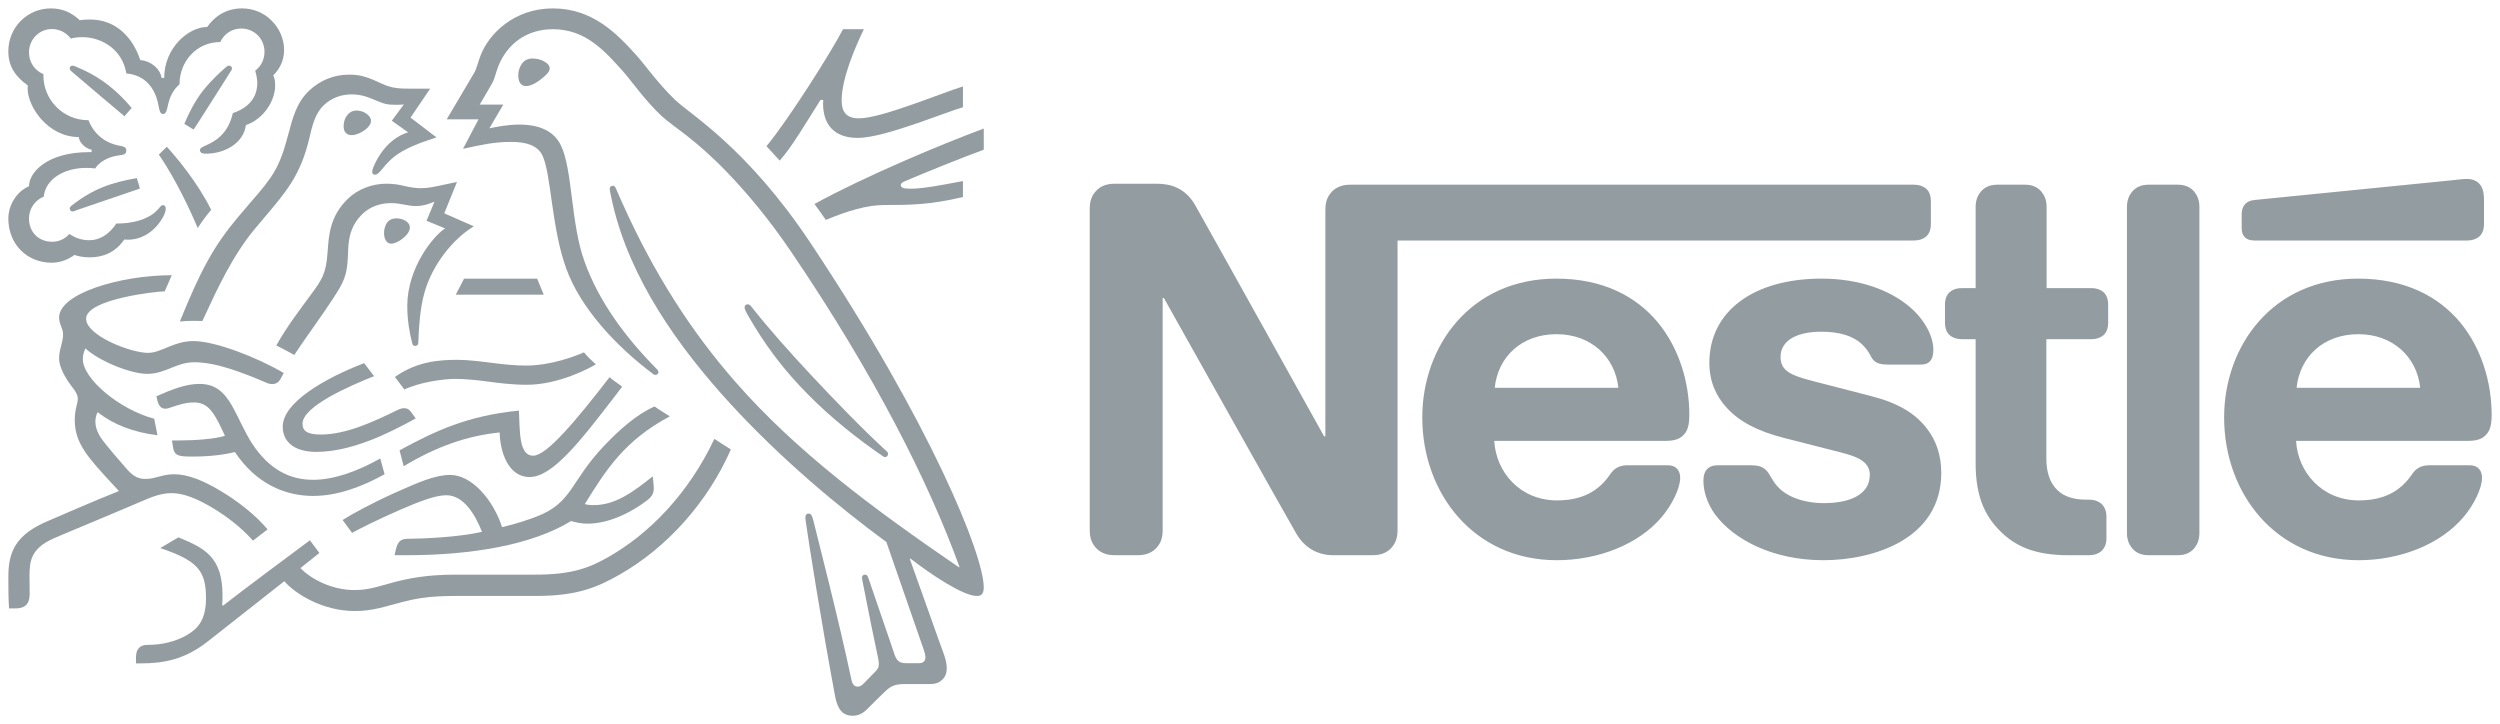
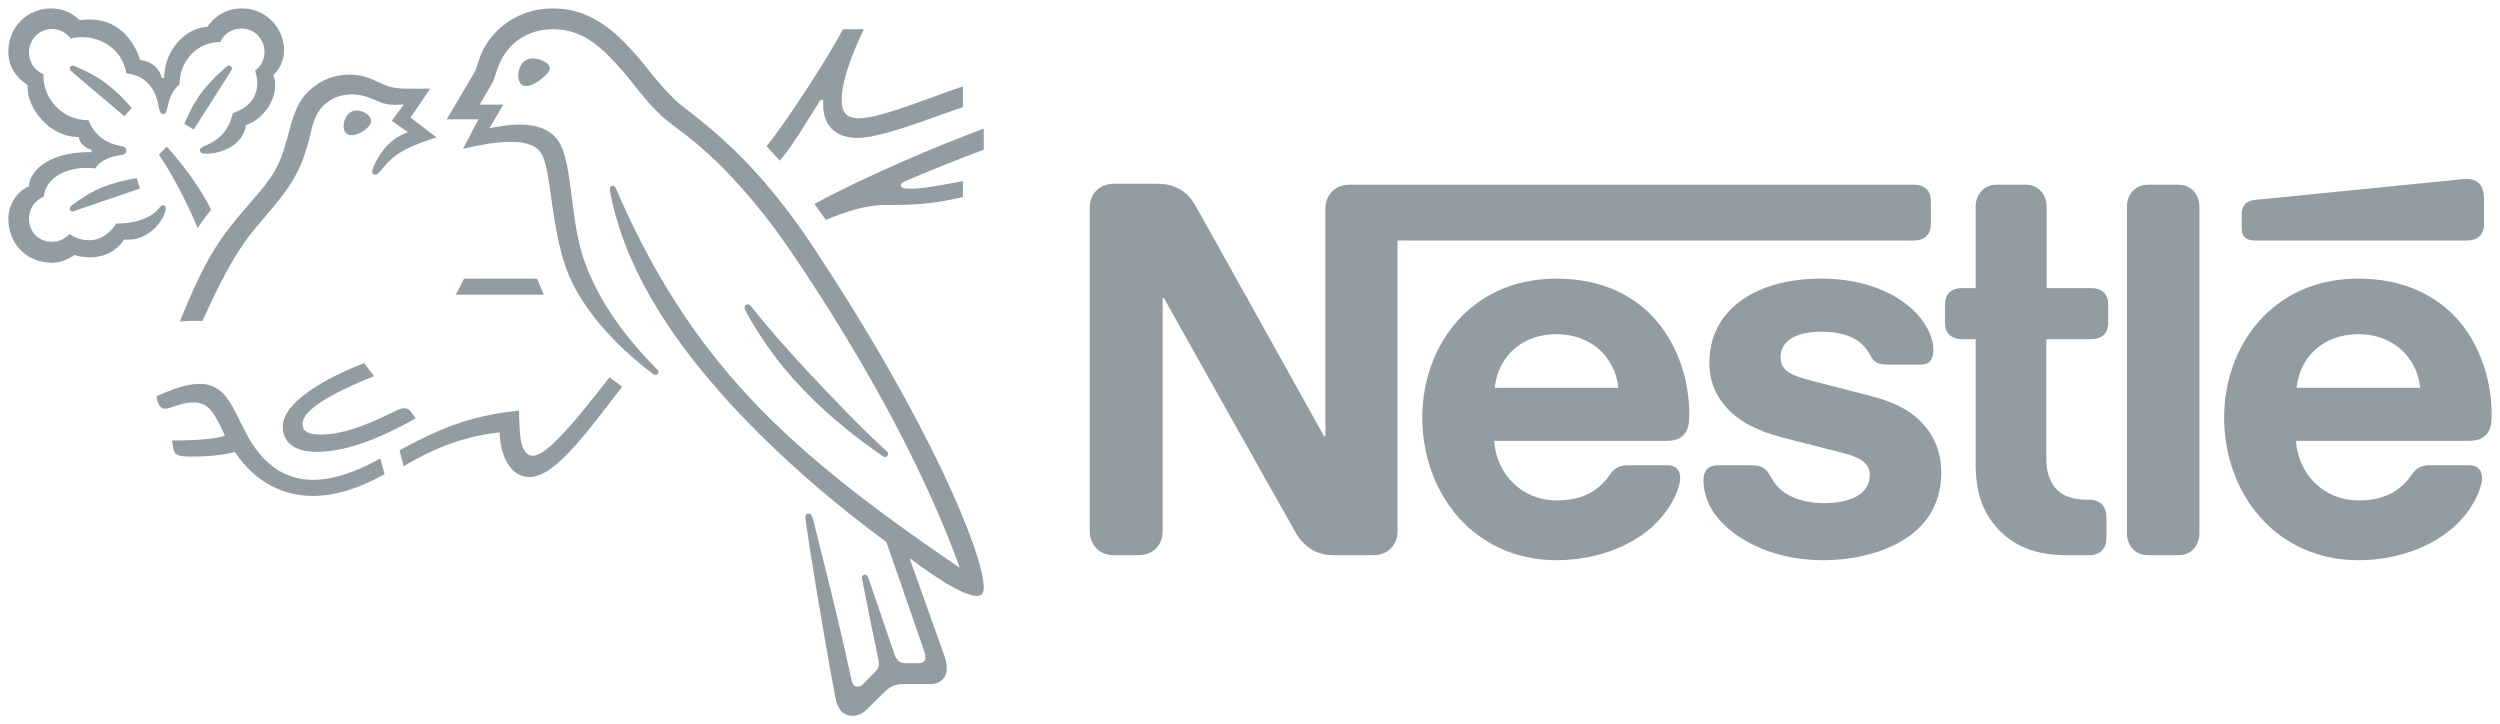
<svg xmlns="http://www.w3.org/2000/svg" width="145" height="42" viewBox="0 0 145 42" fill="none">
  <g clip-path="url(#clip0_105_525)">
    <mask id="mask0_105_525" style="mask-type:luminance" maskUnits="userSpaceOnUse" x="-432" y="-29" width="609" height="756">
      <path d="M-431.616 726.247H176.204V-28.543H-431.616V726.247Z" fill="white" />
    </mask>
    <g mask="url(#mask0_105_525)">
      <path d="M77.186 11.189C76.985 11.435 76.871 11.71 76.871 12.187V25.309H76.799C76.799 25.309 69.672 12.504 69.328 11.912C69.084 11.492 68.812 11.204 68.453 10.987C68.094 10.785 67.721 10.655 67.005 10.655H64.653C64.108 10.655 63.764 10.842 63.52 11.132C63.319 11.377 63.204 11.652 63.204 12.129V30.729C63.204 31.206 63.319 31.48 63.52 31.726C63.764 32.015 64.108 32.202 64.653 32.202H65.987C66.531 32.202 66.876 32.015 67.12 31.726C67.32 31.48 67.435 31.206 67.435 30.729V17.288H67.507C67.507 17.288 74.906 30.497 75.208 30.989C75.624 31.682 76.326 32.202 77.33 32.202H79.61C80.155 32.202 80.499 32.015 80.743 31.726C80.944 31.48 81.058 31.206 81.058 30.729V13.949H111.016C111.318 13.949 111.546 13.863 111.719 13.719C111.905 13.545 111.991 13.313 111.991 12.967V11.695C111.991 11.348 111.905 11.117 111.719 10.944C111.546 10.799 111.318 10.712 111.016 10.712H78.32C77.775 10.712 77.43 10.901 77.186 11.189ZM90.265 16.16C85.289 16.16 82.492 20.078 82.492 24.211C82.492 28.619 85.49 32.492 90.294 32.492C92.689 32.492 95.041 31.582 96.388 29.977C96.977 29.284 97.45 28.315 97.45 27.723C97.45 27.52 97.406 27.347 97.293 27.217C97.178 27.073 97.005 26.985 96.704 26.985H94.395C93.936 26.985 93.621 27.159 93.391 27.506C92.718 28.503 91.742 29.023 90.308 29.023C88.157 29.023 86.766 27.376 86.666 25.569H96.647C97.091 25.569 97.406 25.468 97.622 25.252C97.866 25.02 97.981 24.687 97.981 24.066C97.981 22.173 97.392 20.208 96.16 18.704C94.897 17.187 92.976 16.16 90.265 16.16ZM105.652 16.16C101.723 16.16 99.142 18.04 99.142 21.046C99.142 22.115 99.529 22.982 100.16 23.661C100.892 24.457 101.939 25.006 103.459 25.396L106.743 26.234C107.646 26.465 108.449 26.74 108.449 27.534C108.449 28.763 107.158 29.182 105.782 29.182C105.108 29.182 104.405 29.052 103.831 28.763C103.43 28.561 103.086 28.272 102.842 27.882C102.627 27.549 102.556 27.303 102.225 27.116C102.024 27 101.78 26.985 101.451 26.985H99.673C99.285 26.985 99.1 27.101 98.971 27.26C98.841 27.419 98.798 27.65 98.798 27.882C98.798 28.459 98.999 29.182 99.472 29.833C100.562 31.306 102.842 32.492 105.753 32.492C108.622 32.492 112.594 31.292 112.594 27.419C112.594 26.422 112.307 25.569 111.776 24.876C111.102 23.994 110.142 23.387 108.507 22.968L105.252 22.129C103.903 21.783 103.272 21.537 103.272 20.698C103.272 19.889 103.99 19.239 105.652 19.239C106.628 19.239 107.517 19.456 108.091 20.063C108.564 20.569 108.478 20.829 108.851 21.031C109.08 21.147 109.338 21.147 109.741 21.147H111.36C111.619 21.147 111.806 21.104 111.948 20.944C112.064 20.814 112.135 20.612 112.135 20.279C112.135 19.528 111.647 18.56 110.787 17.823C109.64 16.825 107.833 16.16 105.652 16.16ZM114.587 16.71H113.784C113.483 16.71 113.254 16.797 113.082 16.941C112.895 17.115 112.809 17.346 112.809 17.693V18.69C112.809 19.037 112.895 19.268 113.082 19.442C113.254 19.586 113.483 19.673 113.784 19.673H114.587V26.884C114.587 28.734 115.089 29.89 116.021 30.816C116.882 31.668 118 32.202 119.951 32.202H121.169C121.471 32.202 121.7 32.116 121.872 31.972C122.058 31.798 122.173 31.566 122.173 31.22V29.963C122.173 29.616 122.058 29.385 121.872 29.211C121.7 29.067 121.471 28.98 121.169 28.98H120.997C120.223 28.98 119.692 28.778 119.334 28.431C118.904 28.026 118.688 27.404 118.688 26.595V19.673H121.299C121.6 19.673 121.83 19.586 122.001 19.442C122.187 19.268 122.274 19.037 122.274 18.69V17.693C122.274 17.346 122.187 17.115 122.001 16.941C121.83 16.797 121.6 16.71 121.299 16.71H118.703V11.998C118.703 11.623 118.588 11.348 118.416 11.132C118.201 10.872 117.9 10.712 117.456 10.712H115.835C115.39 10.712 115.089 10.872 114.874 11.132C114.702 11.348 114.587 11.623 114.587 11.998V16.71ZM123.364 30.916C123.364 31.292 123.478 31.566 123.651 31.784C123.865 32.044 124.167 32.202 124.611 32.202H126.317C126.762 32.202 127.063 32.044 127.279 31.784C127.45 31.566 127.565 31.292 127.565 30.916V11.999C127.565 11.624 127.45 11.349 127.279 11.132C127.063 10.872 126.762 10.712 126.317 10.712H124.611C124.167 10.712 123.865 10.872 123.651 11.132C123.478 11.349 123.364 11.624 123.364 11.999V30.916ZM86.694 22.491C86.88 20.713 88.229 19.383 90.28 19.383C92.288 19.383 93.678 20.713 93.865 22.491H86.694ZM143.096 13.949C143.397 13.949 143.627 13.863 143.799 13.719C143.986 13.545 144.072 13.313 144.072 12.967V11.623C144.072 11.102 143.971 10.842 143.799 10.655C143.641 10.481 143.383 10.38 143.096 10.38C142.867 10.38 142.638 10.409 142.251 10.452L130.806 11.594C130.477 11.623 130.319 11.724 130.204 11.854C130.075 11.998 130.017 12.187 130.017 12.447V13.198C130.017 13.488 130.075 13.618 130.176 13.733C130.304 13.878 130.491 13.949 130.749 13.949H143.096ZM136.772 16.16C131.796 16.16 128.999 20.078 128.999 24.211C128.999 28.619 131.997 32.492 136.801 32.492C139.196 32.492 141.548 31.582 142.895 29.977C143.484 29.284 143.957 28.315 143.957 27.723C143.957 27.52 143.913 27.347 143.799 27.217C143.685 27.073 143.512 26.985 143.211 26.985H140.902C140.443 26.985 140.128 27.159 139.898 27.506C139.225 28.503 138.249 29.023 136.815 29.023C134.664 29.023 133.272 27.376 133.173 25.569H143.183C143.627 25.569 143.943 25.468 144.157 25.252C144.401 25.02 144.516 24.687 144.516 24.066C144.516 22.173 143.928 20.208 142.695 18.704C141.433 17.187 139.483 16.16 136.772 16.16ZM133.201 22.491C133.388 20.713 134.736 19.383 136.787 19.383C138.795 19.383 140.185 20.713 140.372 22.491H133.201Z" fill="#939CA1" />
      <path d="M47.03 14.123C43.318 8.542 40.056 6.662 39.138 5.777C38.13 4.801 37.362 3.695 36.873 3.162C35.786 1.965 34.378 0.487 32.063 0.487C29.828 0.487 28.352 1.955 27.872 3.223C27.733 3.584 27.623 4.027 27.524 4.188C27.304 4.55 26.316 6.249 25.907 6.923H27.753L26.855 8.632C27.903 8.401 28.651 8.23 29.648 8.23C30.537 8.23 31.175 8.442 31.454 9.004C31.974 10.051 31.974 13.217 32.852 15.601C33.67 17.842 35.666 20.035 37.91 21.715C37.94 21.734 37.971 21.744 38.01 21.744C38.12 21.744 38.19 21.664 38.19 21.583C38.19 21.523 38.17 21.483 38.12 21.433C36.244 19.542 34.718 17.451 33.899 15.159C33.09 12.927 33.221 9.789 32.512 8.391C32.043 7.466 31.046 7.225 30.127 7.225C29.389 7.225 28.7 7.376 28.381 7.445L29.189 6.068H27.822C28.112 5.556 28.411 5.083 28.561 4.801C28.69 4.559 28.741 4.258 28.901 3.847C29.419 2.529 30.566 1.694 32.063 1.694C33.939 1.694 35.037 2.911 36.124 4.127C36.623 4.69 37.441 5.867 38.389 6.742C39.038 7.345 40.275 8.019 42.181 10.001C43.278 11.146 44.556 12.635 45.902 14.626C50.722 21.734 53.885 27.999 55.651 32.886L55.621 32.906C50.563 29.447 46.182 26.179 42.65 22.147C40.145 19.281 37.971 15.963 36.074 11.729C35.944 11.448 35.835 11.187 35.715 10.915C35.666 10.805 35.616 10.774 35.536 10.774C35.436 10.774 35.366 10.844 35.366 10.945C35.366 11.055 35.416 11.297 35.525 11.779C36.533 16.164 39.327 20.095 42.311 23.363C45.284 26.612 48.646 29.407 51.41 31.439L53.566 37.652C53.615 37.803 53.675 37.964 53.675 38.115C53.675 38.225 53.645 38.316 53.576 38.376C53.516 38.437 53.437 38.467 53.257 38.467H52.608C52.329 38.467 52.218 38.426 52.118 38.346C52.019 38.265 51.95 38.145 51.899 38.004C51.71 37.42 50.572 34.153 50.353 33.489C50.313 33.369 50.242 33.328 50.163 33.328C50.064 33.328 49.993 33.409 49.993 33.499C49.993 33.58 50.023 33.67 50.074 33.952C50.362 35.44 50.702 37.109 50.841 37.743C50.902 38.034 50.971 38.306 50.971 38.507C50.971 38.687 50.931 38.789 50.782 38.939L50.113 39.623C49.954 39.784 49.863 39.824 49.734 39.824C49.575 39.824 49.445 39.714 49.385 39.432C48.627 35.862 47.479 31.439 47.18 30.211C47.109 29.94 47.06 29.789 46.9 29.789C46.761 29.789 46.711 29.889 46.711 30.01C46.711 30.1 46.73 30.211 46.741 30.292C46.92 31.558 47.649 36.174 48.437 40.387C48.577 41.111 48.846 41.513 49.465 41.513C49.745 41.513 50.013 41.402 50.263 41.162C50.672 40.749 50.791 40.638 51.281 40.156C51.63 39.814 51.87 39.674 52.468 39.674H53.945C54.294 39.674 54.483 39.584 54.653 39.422C54.812 39.271 54.912 39.06 54.912 38.758C54.912 38.447 54.833 38.196 54.723 37.883C54.344 36.858 53.127 33.389 52.767 32.414L52.797 32.393C54.044 33.349 55.86 34.565 56.659 34.565C56.908 34.565 57.058 34.455 57.058 34.062C57.058 32.213 54.005 24.601 47.03 14.123Z" fill="#939CA1" />
      <path d="M12.776 2.438C12.986 1.975 13.445 1.654 13.994 1.654C14.742 1.654 15.34 2.237 15.34 3.012C15.34 3.463 15.131 3.857 14.802 4.097C14.872 4.359 14.922 4.59 14.922 4.811C14.922 5.656 14.423 6.249 13.505 6.561C13.385 7.073 13.165 7.536 12.806 7.878C12.207 8.461 11.598 8.461 11.598 8.703C11.598 8.834 11.689 8.914 11.938 8.914C13.046 8.914 14.133 8.291 14.263 7.255C15.321 6.893 15.959 5.817 15.959 4.963C15.959 4.74 15.939 4.55 15.849 4.37C16.139 4.087 16.478 3.605 16.478 2.891C16.478 2.267 16.208 1.634 15.729 1.171C15.311 0.759 14.721 0.487 14.033 0.487C13.035 0.487 12.387 1.031 12.018 1.564C10.93 1.564 9.523 2.78 9.523 4.52H9.374C9.273 3.917 8.655 3.513 8.136 3.484C7.717 2.217 6.769 1.131 5.212 1.131C5.034 1.131 4.814 1.142 4.624 1.171C4.166 0.748 3.657 0.487 2.948 0.487C1.591 0.487 0.483 1.584 0.483 2.971C0.483 3.836 0.872 4.429 1.611 4.952C1.611 4.952 1.601 5.063 1.601 5.113C1.601 6.219 2.798 7.949 4.574 7.949C4.574 8.23 4.924 8.613 5.313 8.682V8.824H5.163C2.719 8.824 1.681 10.011 1.681 10.804C0.952 11.106 0.483 11.921 0.483 12.674C0.483 14.173 1.571 15.239 3.008 15.239C3.487 15.239 3.976 15.048 4.315 14.786C4.564 14.876 4.883 14.926 5.212 14.926C5.901 14.926 6.67 14.686 7.208 13.891C7.289 13.901 7.358 13.901 7.438 13.901C8.316 13.901 9.074 13.317 9.474 12.553C9.573 12.363 9.613 12.212 9.613 12.101C9.613 11.991 9.563 11.9 9.453 11.9C9.314 11.9 9.294 12.031 9.045 12.263C8.486 12.776 7.627 12.966 6.749 12.966C6.32 13.6 5.792 13.932 5.183 13.932C4.734 13.932 4.385 13.811 4.026 13.569C3.736 13.891 3.377 14.022 3.028 14.022C2.24 14.022 1.681 13.469 1.681 12.664C1.681 12.101 2.04 11.599 2.539 11.407C2.628 10.412 3.686 9.738 5.003 9.738C5.173 9.738 5.343 9.748 5.522 9.769C5.722 9.447 6.2 9.105 6.879 9.014C7.019 8.995 7.128 8.984 7.208 8.944C7.289 8.903 7.328 8.824 7.328 8.732C7.328 8.653 7.298 8.582 7.219 8.532C7.148 8.492 7.028 8.472 6.889 8.442C6.26 8.321 5.512 7.928 5.133 6.973C3.626 6.973 2.518 5.756 2.518 4.389V4.299C2.019 4.097 1.681 3.615 1.681 3.041C1.681 2.288 2.269 1.684 3.017 1.684C3.467 1.684 3.856 1.906 4.106 2.237C4.315 2.177 4.554 2.156 4.784 2.156C5.901 2.156 7.099 2.87 7.328 4.258C8.765 4.389 9.105 5.616 9.194 6.129C9.244 6.39 9.284 6.611 9.453 6.611C9.633 6.611 9.673 6.41 9.733 6.138C9.842 5.626 10.033 5.214 10.412 4.892C10.412 3.574 11.389 2.438 12.776 2.438Z" fill="#939CA1" />
      <path d="M15.68 10.321C15.21 10.995 14.872 11.327 13.803 12.594C12.397 14.274 11.658 15.632 10.431 18.648C10.631 18.627 10.921 18.608 11.24 18.608C11.399 18.608 11.528 18.608 11.739 18.617L11.888 18.295C12.577 16.807 13.504 14.796 14.802 13.247L15.251 12.715C16.587 11.137 17.415 10.2 17.934 8.049C18.114 7.285 18.264 6.602 18.773 6.108C19.231 5.666 19.811 5.475 20.399 5.475C20.898 5.475 21.268 5.596 21.806 5.826C22.295 6.037 22.474 6.078 22.993 6.078C23.173 6.078 23.302 6.068 23.422 6.058L22.724 7.003L23.672 7.677C22.484 8.028 21.856 9.186 21.646 9.718C21.606 9.829 21.587 9.899 21.587 9.97C21.587 10.051 21.627 10.131 21.746 10.131C21.875 10.131 21.975 10.03 22.145 9.829C22.724 9.125 23.183 8.642 25.317 7.969L23.811 6.822L24.949 5.143H23.881C23.203 5.143 22.753 5.133 22.165 4.862C21.366 4.49 20.958 4.329 20.25 4.329C19.382 4.329 18.593 4.641 17.945 5.244C17.196 5.937 16.966 6.863 16.698 7.879C16.487 8.662 16.238 9.528 15.68 10.321Z" fill="#939CA1" />
-       <path d="M17.974 17.169C17.405 17.943 16.627 18.958 16.028 20.035C16.218 20.126 16.847 20.468 17.067 20.588C17.755 19.542 18.713 18.256 19.341 17.28C19.91 16.395 20.14 16.013 20.18 14.826C20.19 14.625 20.19 14.434 20.209 14.243C20.259 13.63 20.419 13.006 20.998 12.434C21.427 12 22.045 11.78 22.664 11.78C23.263 11.78 23.611 11.95 24.131 11.95C24.5 11.95 24.769 11.86 25.009 11.77L25.199 11.699L24.739 12.806L25.817 13.248C25.129 13.68 23.622 15.541 23.622 17.743C23.622 18.537 23.741 19.271 23.911 19.924C23.932 19.995 23.971 20.065 24.081 20.065C24.181 20.065 24.251 20.005 24.261 19.894L24.271 19.663C24.3 18.989 24.35 17.924 24.62 16.968C25.069 15.36 26.276 13.851 27.483 13.127L25.767 12.373L26.506 10.553L25.698 10.724C25.209 10.825 24.849 10.915 24.42 10.915C24.141 10.915 23.822 10.875 23.443 10.784C23.153 10.714 22.843 10.654 22.405 10.654C21.617 10.654 20.768 10.955 20.19 11.518C19.132 12.534 19.072 13.63 19.002 14.606C18.912 15.902 18.673 16.224 17.974 17.169Z" fill="#939CA1" />
      <path d="M43.578 17.782C43.508 17.692 43.448 17.651 43.368 17.651C43.248 17.651 43.188 17.732 43.188 17.822C43.188 17.964 43.288 18.135 43.538 18.558C44.296 19.854 45.234 21.161 46.392 22.389C47.639 23.725 49.105 24.972 50.672 26.088L51.161 26.43C51.231 26.481 51.281 26.511 51.341 26.511C51.44 26.511 51.51 26.411 51.51 26.33C51.51 26.28 51.49 26.228 51.43 26.178C49.974 24.842 48.407 23.212 46.94 21.644C45.792 20.407 44.615 19.101 43.578 17.782Z" fill="#939CA1" />
      <path d="M11.469 13.228C11.618 12.977 12.068 12.363 12.247 12.172C11.479 10.604 10.222 9.105 9.673 8.511L9.214 8.964C9.743 9.738 10.63 11.237 11.469 13.228Z" fill="#939CA1" />
      <path d="M4.155 4.148C4.065 4.067 4.045 4.017 4.045 3.956C4.045 3.887 4.095 3.806 4.205 3.806C4.245 3.806 4.284 3.816 4.335 3.836C5.073 4.138 5.702 4.49 6.261 4.922C6.729 5.284 7.189 5.727 7.637 6.26L7.218 6.742C6.7 6.309 5.023 4.892 4.155 4.148Z" fill="#939CA1" />
      <path d="M11.229 7.516L10.691 7.184C11.04 6.35 11.469 5.586 11.977 5.012C12.337 4.601 12.677 4.268 13.056 3.937C13.145 3.866 13.195 3.806 13.284 3.806C13.385 3.806 13.455 3.887 13.455 3.967C13.455 4.007 13.435 4.057 13.395 4.117C12.786 5.073 11.598 6.963 11.229 7.516Z" fill="#939CA1" />
      <path d="M4.465 12.182C4.335 12.232 4.275 12.263 4.205 12.263C4.096 12.263 4.045 12.171 4.045 12.101C4.045 12.031 4.075 11.991 4.146 11.93C5.372 10.965 6.45 10.583 7.937 10.331L8.116 10.935L4.465 12.182Z" fill="#939CA1" />
      <path d="M30.058 4.379C30.058 4.027 30.238 3.393 30.886 3.393C31.105 3.393 31.315 3.443 31.484 3.524C31.724 3.635 31.884 3.795 31.884 3.967C31.884 4.148 31.704 4.329 31.435 4.55C31.155 4.781 30.796 4.993 30.507 4.993C30.158 4.993 30.058 4.66 30.058 4.379Z" fill="#939CA1" />
      <path d="M19.93 7.315C19.93 6.883 20.189 6.41 20.688 6.41C20.908 6.41 21.167 6.5 21.357 6.682C21.467 6.783 21.517 6.892 21.517 7.004C21.517 7.245 21.287 7.476 21.017 7.637C20.808 7.758 20.589 7.838 20.4 7.838C20.09 7.838 19.93 7.646 19.93 7.315Z" fill="#939CA1" />
-       <path d="M22.275 13.519C22.275 13.419 22.285 13.298 22.325 13.177C22.405 12.916 22.574 12.664 22.993 12.664C23.183 12.664 23.392 12.714 23.561 12.836C23.712 12.937 23.772 13.067 23.772 13.198C23.772 13.63 23.053 14.133 22.694 14.133C22.434 14.133 22.275 13.881 22.275 13.519Z" fill="#939CA1" />
      <path d="M18.344 26.209C16.997 26.209 16.398 25.566 16.398 24.752C16.398 23.323 18.883 21.926 21.117 21.061L21.697 21.815C20.32 22.367 17.546 23.555 17.546 24.581C17.546 24.942 17.756 25.204 18.593 25.204C20.05 25.204 21.617 24.489 23.063 23.776C23.173 23.725 23.303 23.675 23.423 23.675C23.612 23.675 23.732 23.736 23.871 23.936L24.111 24.268C22.425 25.204 20.32 26.209 18.344 26.209Z" fill="#939CA1" />
      <path d="M22.056 26.591C20.739 27.335 19.372 27.829 18.164 27.829C16.817 27.829 15.62 27.245 14.622 25.726C14.203 25.083 13.874 24.279 13.475 23.565C12.996 22.72 12.477 22.267 11.569 22.267C10.741 22.267 9.932 22.61 9.074 22.981L9.114 23.173C9.184 23.484 9.304 23.705 9.592 23.705C9.723 23.705 9.853 23.646 9.923 23.625C10.401 23.474 10.75 23.343 11.24 23.343C11.988 23.343 12.347 23.786 12.856 24.872L13.046 25.274C12.526 25.456 11.309 25.546 10.401 25.546H9.973L10.043 25.978C10.072 26.159 10.142 26.31 10.292 26.38C10.47 26.471 10.731 26.481 11.18 26.481C12.317 26.481 13.145 26.34 13.624 26.219C14.851 28.06 16.537 28.764 18.164 28.764C19.551 28.764 20.958 28.25 22.306 27.507L22.056 26.591Z" fill="#939CA1" />
      <path d="M23.413 27.044L23.174 26.118C25.229 25.003 27.105 24.108 30.098 23.816C30.158 24.972 30.078 26.43 30.927 26.43C31.704 26.43 33.4 24.409 35.356 21.875C35.536 22.046 35.825 22.227 36.085 22.428L35.586 23.081C33.68 25.556 32.054 27.668 30.716 27.668C29.469 27.668 29 26.189 28.981 25.083C27.075 25.274 25.278 25.917 23.413 27.044Z" fill="#939CA1" />
      <path d="M49.814 6.863C49.036 6.863 48.816 6.429 48.816 5.817C48.816 4.55 49.605 2.73 50.104 1.694H48.895C48.267 2.921 45.793 6.852 44.456 8.482L45.224 9.315C45.942 8.511 46.731 7.144 47.589 5.796H47.748C47.748 5.867 47.739 5.947 47.739 6.018C47.739 7.154 48.317 7.998 49.744 7.998C50.622 7.998 51.999 7.556 53.297 7.114C54.374 6.742 55.362 6.36 55.851 6.219V5.013C55.292 5.183 54.154 5.625 52.977 6.038C51.74 6.47 50.523 6.863 49.814 6.863Z" fill="#939CA1" />
      <path d="M52.478 10.512C53.675 10 55.82 9.135 57.058 8.682V7.455C54.573 8.381 50.213 10.201 47.239 11.831C47.319 11.93 47.839 12.664 47.898 12.755C49.155 12.232 50.283 11.89 51.3 11.89C52.728 11.89 53.895 11.89 55.851 11.427V10.502C54.753 10.704 53.586 10.945 52.828 10.945C52.378 10.945 52.248 10.884 52.248 10.734C52.248 10.644 52.308 10.583 52.478 10.512Z" fill="#939CA1" />
    </g>
    <path d="M26.915 16.164L26.435 17.089H31.535L31.155 16.164H26.915Z" fill="#939CA1" />
    <mask id="mask1_105_525" style="mask-type:luminance" maskUnits="userSpaceOnUse" x="-432" y="-29" width="609" height="756">
-       <path d="M-431.616 726.247H176.204V-28.543H-431.616V726.247Z" fill="white" />
+       <path d="M-431.616 726.247H176.204V-28.543V726.247Z" fill="white" />
    </mask>
    <g mask="url(#mask1_105_525)">
      <path d="M8.546 21.684C9.084 21.684 9.523 21.503 9.943 21.333C10.341 21.171 10.741 21.01 11.279 21.01C12.557 21.01 14.133 21.634 15.52 22.227C15.6 22.258 15.69 22.277 15.779 22.277C16 22.277 16.169 22.177 16.278 21.966L16.458 21.634C14.932 20.739 12.497 19.783 11.229 19.783C10.651 19.783 10.232 19.935 9.833 20.095C9.384 20.277 8.995 20.467 8.585 20.467C7.578 20.467 4.994 19.462 4.994 18.487C4.994 17.341 9.105 16.898 9.554 16.898L9.962 15.962C6.98 15.962 3.427 17.018 3.427 18.416C3.427 18.819 3.657 19.019 3.657 19.391C3.657 19.894 3.427 20.236 3.427 20.799C3.427 21.171 3.646 21.644 3.906 22.057C4.185 22.489 4.514 22.77 4.514 23.132C4.514 23.404 4.335 23.725 4.335 24.359C4.335 25.716 5.104 26.541 6.6 28.16L6.899 28.481C5.663 28.965 3.357 29.97 2.818 30.201C0.952 30.985 0.484 31.941 0.484 33.449C0.484 34.032 0.484 34.696 0.524 35.289H0.882C1.631 35.289 1.721 34.837 1.721 34.405C1.721 34.113 1.71 33.781 1.71 33.419C1.721 32.585 1.751 31.84 3.087 31.237C3.627 30.995 6.27 29.91 8.237 29.065C8.815 28.813 9.354 28.602 9.952 28.602C10.621 28.602 11.389 28.894 12.347 29.468C13.155 29.95 14.004 30.603 14.672 31.357L15.52 30.704C14.791 29.839 13.784 29.065 12.776 28.462C11.768 27.859 10.871 27.506 10.113 27.506C9.783 27.506 9.514 27.567 9.284 27.627C9.015 27.698 8.765 27.778 8.446 27.778C8.077 27.778 7.767 27.688 7.318 27.164C7.148 26.974 6.071 25.737 5.841 25.375C5.732 25.204 5.533 24.862 5.533 24.459C5.533 24.288 5.562 24.088 5.663 23.906C6.589 24.631 7.738 25.073 9.134 25.244L8.945 24.288C6.939 23.756 4.804 21.976 4.804 20.83C4.804 20.588 4.864 20.417 4.954 20.206C5.732 20.93 7.558 21.684 8.546 21.684Z" fill="#939CA1" />
-       <path d="M22.904 21.865C24.161 20.97 25.458 20.87 26.506 20.87C27.135 20.87 27.873 20.96 28.651 21.061C29.28 21.141 29.848 21.202 30.527 21.202C31.894 21.202 33.271 20.699 33.87 20.437C34.039 20.649 34.329 20.93 34.559 21.131C34.269 21.312 32.434 22.317 30.558 22.317C29.729 22.317 28.941 22.218 28.262 22.127C27.663 22.047 27.015 21.976 26.386 21.976C25.698 21.976 24.311 22.177 23.453 22.59L22.904 21.865Z" fill="#939CA1" />
      <path d="M41.433 25.455C39.936 28.633 37.661 30.945 35.327 32.283C34.219 32.916 33.221 33.329 31.067 33.329H26.406C24.74 33.329 23.693 33.55 22.875 33.761C21.996 33.992 21.438 34.223 20.549 34.223C19.232 34.223 18.015 33.569 17.427 32.947L18.524 32.072L17.975 31.337C17.656 31.569 13.755 34.475 12.936 35.128L12.886 35.098C12.906 34.898 12.906 34.716 12.906 34.535C12.906 32.323 11.888 31.789 10.342 31.167L9.295 31.789C11.42 32.504 11.948 33.077 11.948 34.675C11.948 35.943 11.499 36.445 10.851 36.828C10.182 37.22 9.354 37.401 8.626 37.401C8.316 37.401 8.177 37.461 8.067 37.572C7.947 37.693 7.887 37.874 7.887 38.125V38.477H8.137C9.474 38.477 10.711 38.266 12.068 37.19L16.489 33.711C17.117 34.435 18.704 35.44 20.579 35.44C21.637 35.44 22.316 35.178 23.293 34.927C24.051 34.736 24.79 34.565 26.406 34.565H31.086C33.481 34.565 34.639 34.062 35.915 33.339C38.689 31.77 41.054 29.115 42.391 26.068C42.042 25.847 41.713 25.646 41.433 25.455Z" fill="#939CA1" />
      <path d="M33.919 29.236C35.127 27.285 36.204 25.555 38.848 24.148C38.569 23.977 38.17 23.716 37.96 23.575C36.933 24.027 35.915 24.932 35.047 25.847C33.052 27.939 33.23 29.145 31.126 29.96C30.596 30.161 29.948 30.382 29.12 30.574C28.631 29.055 27.404 27.546 26.107 27.546C25.208 27.546 24.171 28.018 22.974 28.552C21.567 29.176 20.28 29.89 19.871 30.161L20.42 30.905C20.838 30.673 22.046 30.07 23.253 29.547C24.301 29.095 25.249 28.723 25.887 28.723C26.915 28.723 27.583 29.9 27.953 30.844C26.606 31.167 24.39 31.247 23.723 31.247C23.413 31.247 23.303 31.297 23.193 31.388C23.094 31.478 23.013 31.639 22.963 31.86L22.884 32.202H23.602C27.334 32.202 30.857 31.609 33.121 30.221C33.441 30.312 33.72 30.372 34.079 30.372C35.376 30.372 36.713 29.658 37.551 29.005C37.85 28.773 37.92 28.561 37.92 28.331C37.92 28.22 37.91 28.12 37.9 28.018L37.861 27.627C36.663 28.582 35.665 29.297 34.429 29.297C34.209 29.297 34.05 29.276 33.919 29.236Z" fill="#939CA1" />
    </g>
  </g>
  <defs>
    <clipPath id="clip0_105_525">
      <rect width="145" height="42" fill="white" />
    </clipPath>
  </defs>
</svg>